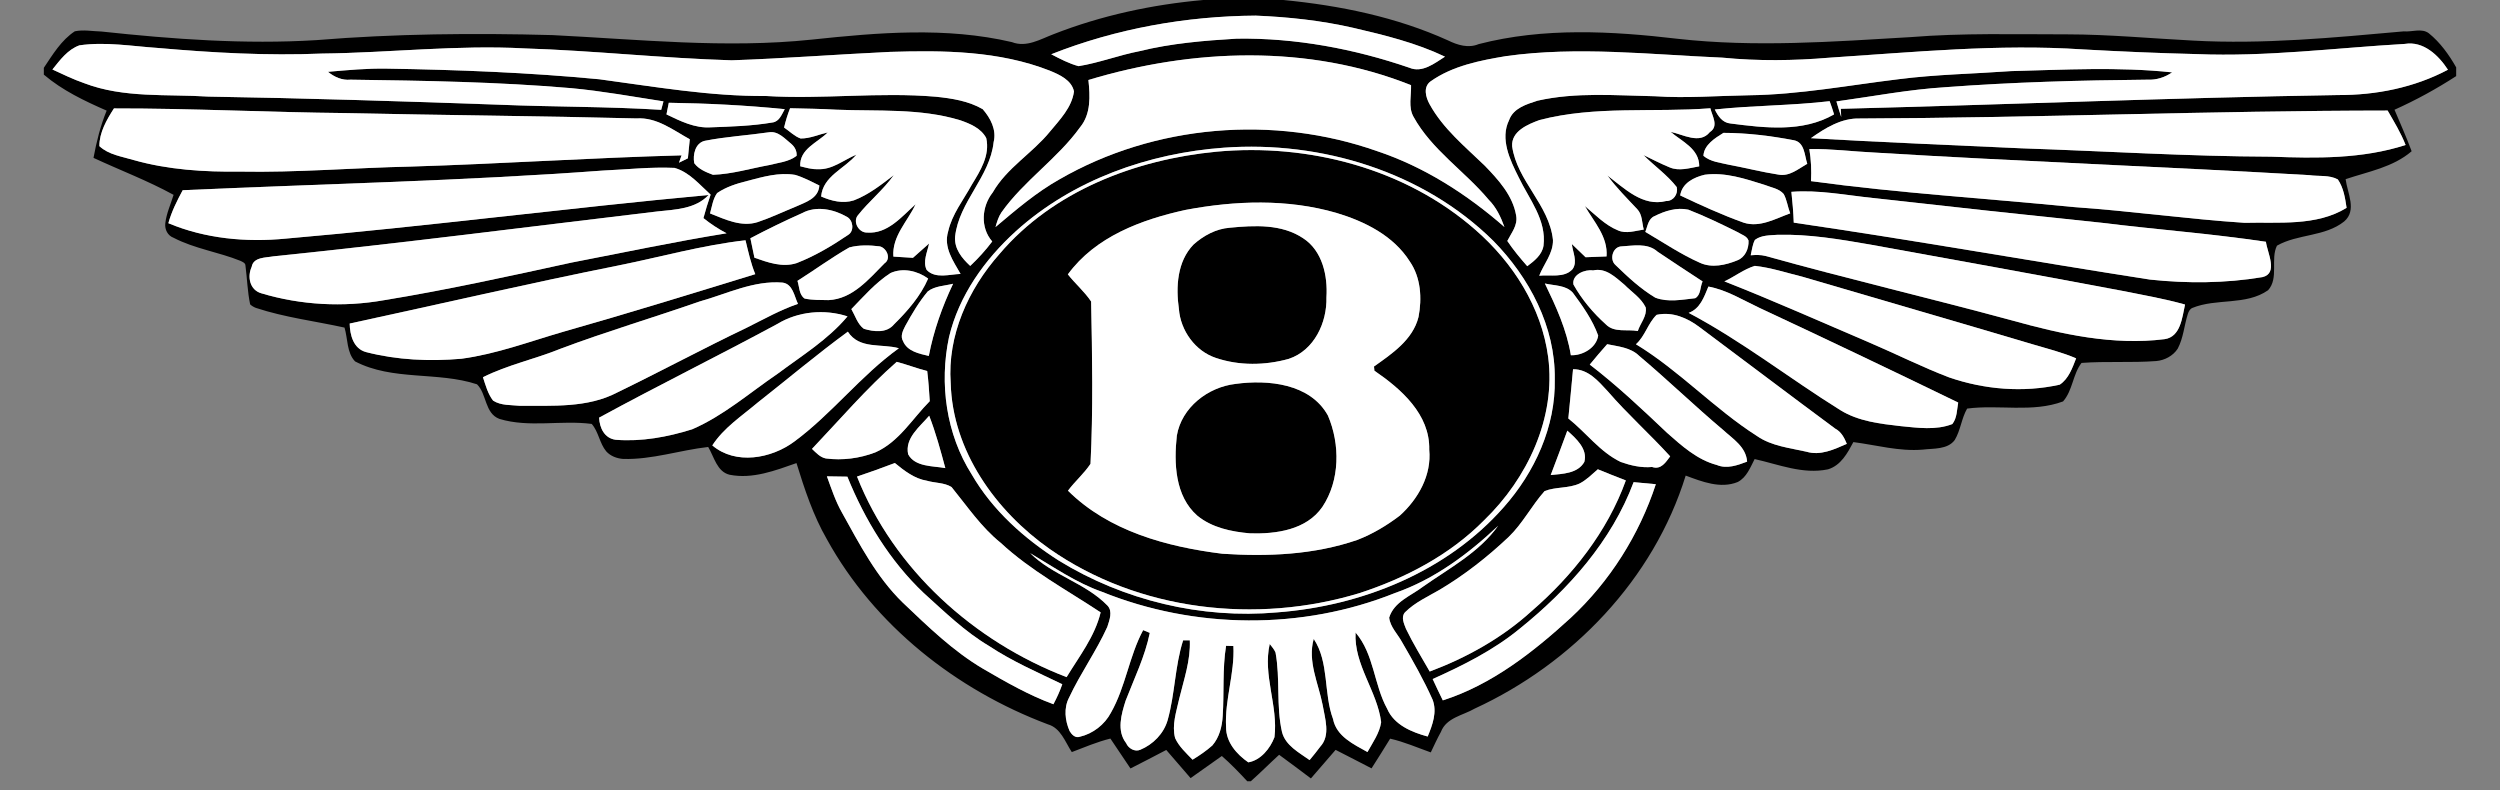
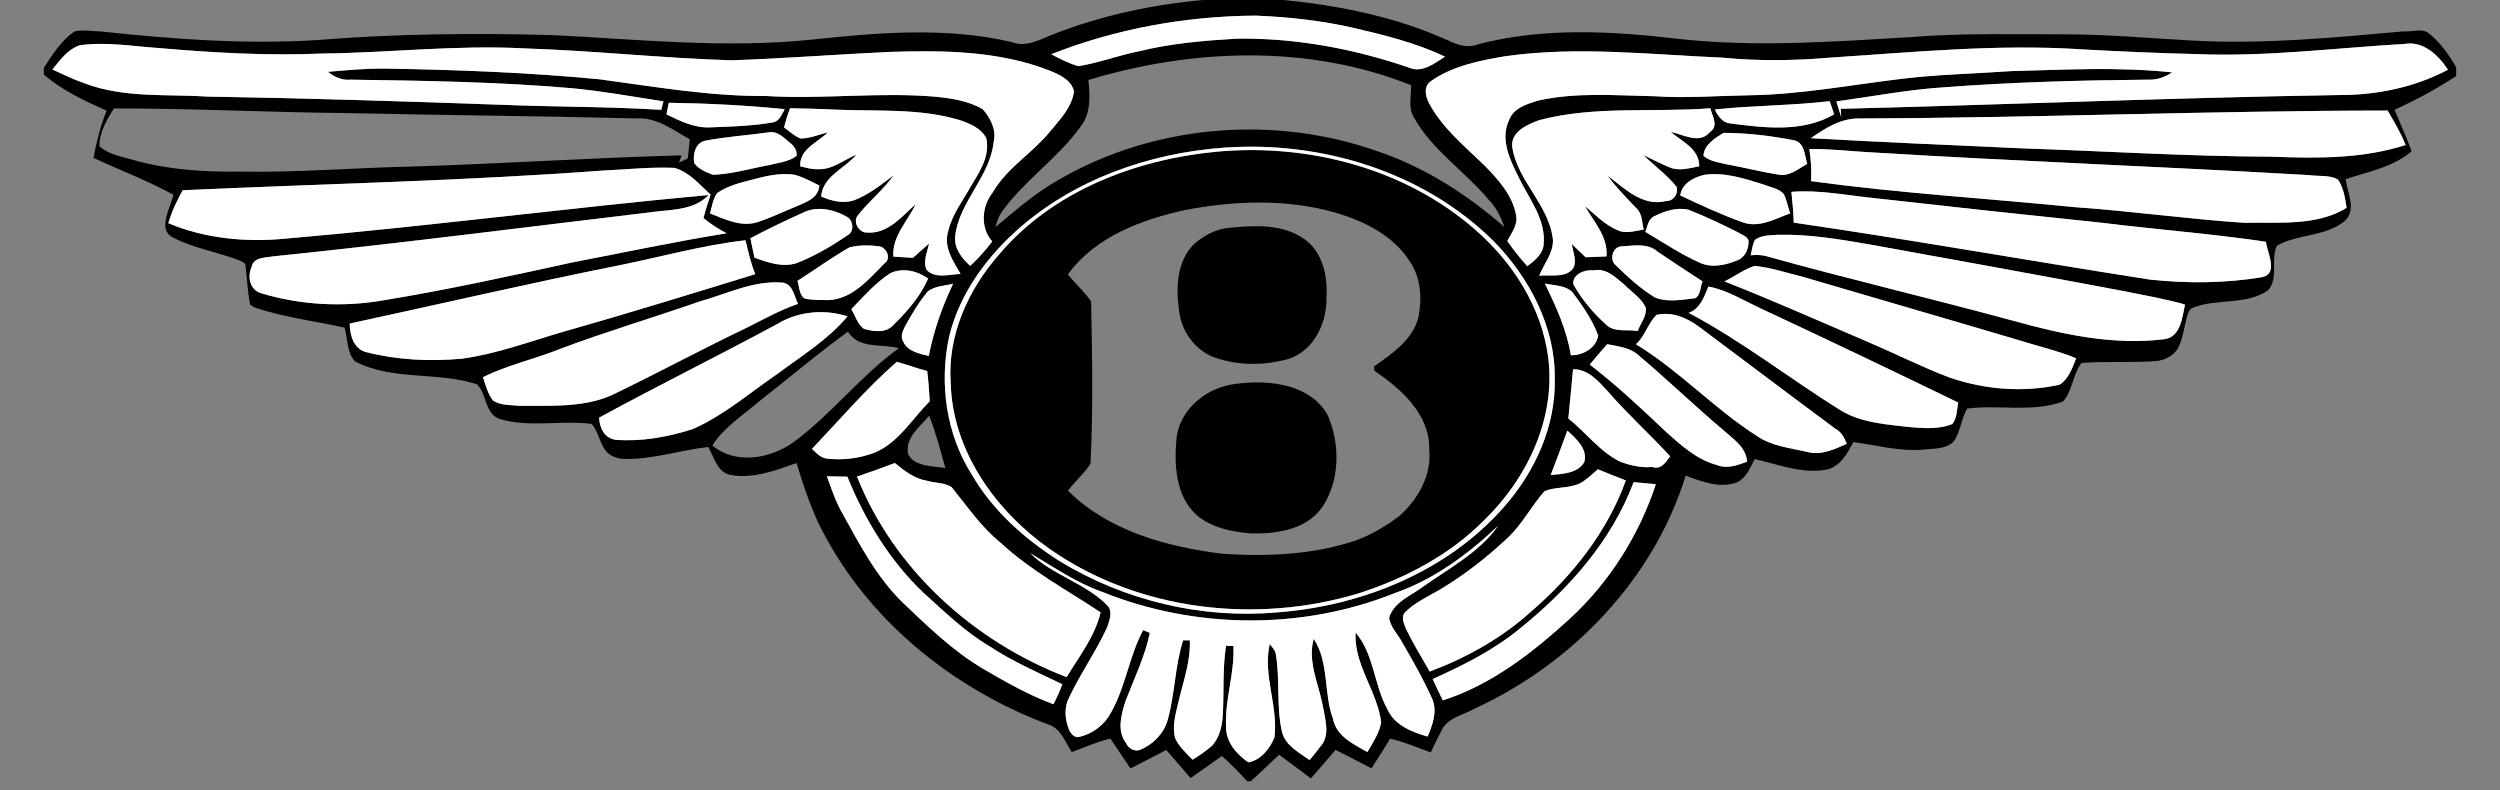
<svg xmlns="http://www.w3.org/2000/svg" width="250" height="79" viewBox="0 0 250 79" fill="none">
  <rect x="0" y="0" width="250" height="79" fill="#808080" stroke="none" />
  <g clip-path="url(#clip0_2990_16926)">
    <path d="M120.328 0H128.339C133.973 0.549 139.617 1.696 144.798 4.04C145.745 4.503 146.829 4.849 147.866 4.411C154.366 2.729 161.172 3.104 167.778 3.881C175.509 4.748 183.289 4.171 191.025 3.714C196.254 3.289 201.506 3.436 206.748 3.436C210.941 3.443 215.122 3.845 219.309 4.059C226.344 4.447 233.377 3.763 240.379 3.136C241.184 3.216 242.167 2.786 242.883 3.327C244.023 4.249 244.897 5.469 245.618 6.738V7.611C243.649 8.885 241.591 10.017 239.45 10.974C240.031 12.353 240.644 13.718 241.164 15.124C239.305 16.728 236.824 17.155 234.562 17.917C234.739 19.31 235.717 21.035 234.419 22.144C232.491 23.685 229.777 23.38 227.696 24.566C227.024 25.915 227.902 27.814 226.81 29.021C224.591 30.576 221.647 29.798 219.223 30.798C218.975 30.913 218.853 31.172 218.777 31.418C218.417 32.557 218.339 33.798 217.771 34.868C217.308 35.587 216.462 36.035 215.619 36.105C213.133 36.292 210.635 36.107 208.152 36.292C207.277 37.422 207.273 39.049 206.305 40.143C203.234 41.288 199.884 40.438 196.713 40.859C196.145 41.837 196.06 43.033 195.473 44.002C194.76 44.971 193.323 44.832 192.273 44.962C189.924 45.16 187.643 44.507 185.337 44.209C184.747 45.311 184.095 46.543 182.797 46.934C180.275 47.456 177.879 46.443 175.463 45.907C175.027 46.749 174.669 47.734 173.773 48.201C172.045 48.902 170.2 48.165 168.569 47.559C165.362 57.929 157.245 66.359 147.474 70.858C146.307 71.54 144.634 71.761 144.095 73.184C143.724 73.855 143.407 74.55 143.078 75.24C141.73 74.762 140.416 74.183 139.015 73.866C138.403 74.861 137.784 75.852 137.153 76.835C135.951 76.227 134.764 75.587 133.56 74.987C132.731 75.934 131.908 76.886 131.09 77.843C130.033 77.05 128.981 76.254 127.912 75.478C126.957 76.349 126.048 77.269 125.08 78.125H124.724C123.912 77.249 123.083 76.387 122.184 75.6C121.145 76.341 120.103 77.079 119.059 77.811C118.243 76.875 117.432 75.938 116.626 74.996C115.435 75.619 114.246 76.242 113.047 76.846C112.376 75.848 111.708 74.853 111.039 73.857C109.712 74.186 108.455 74.724 107.18 75.208C106.513 74.196 106.077 72.799 104.787 72.433C95.637 68.992 87.445 62.553 82.691 53.931C81.317 51.547 80.457 48.925 79.648 46.309C77.512 47.056 75.263 47.929 72.967 47.477C71.692 47.176 71.416 45.686 70.818 44.697C67.973 45.019 65.208 45.976 62.317 45.894C61.69 45.85 61.048 45.61 60.623 45.135C59.951 44.329 59.863 43.18 59.171 42.393C56.119 41.991 52.925 42.793 49.947 41.892C48.459 41.338 48.689 39.39 47.7 38.43C43.75 37.134 39.278 38.104 35.507 36.141C34.663 35.263 34.789 33.87 34.451 32.759C31.498 32.109 28.474 31.744 25.593 30.791C25.381 30.709 25.179 30.595 25.014 30.436C24.747 29.163 24.714 27.858 24.547 26.572C24.549 26.29 24.253 26.193 24.047 26.086C21.858 25.202 19.463 24.874 17.357 23.777C16.767 23.565 16.462 22.94 16.528 22.342C16.639 21.349 17.068 20.433 17.359 19.485C14.777 18.068 12.016 17.027 9.35 15.787C9.648 14.177 10.044 12.58 10.665 11.063C8.447 10.091 6.243 9.045 4.383 7.464V6.78C5.269 5.461 6.126 4.017 7.483 3.129C8.356 2.946 9.263 3.131 10.143 3.152C17.273 3.918 24.461 4.451 31.631 4.013C39.486 3.371 47.374 3.293 55.248 3.51C63.874 3.935 72.534 4.865 81.162 3.963C87.805 3.255 94.613 2.673 101.187 4.211C102.649 4.779 104.03 3.921 105.357 3.418C110.141 1.545 115.214 0.457 120.328 0ZM105.122 5.425C106.002 5.884 106.892 6.357 107.855 6.616C109.922 6.282 111.889 5.514 113.945 5.118C117.134 4.329 120.419 4.059 123.691 3.864C129.558 3.782 135.398 4.874 140.938 6.774C142.222 7.323 143.461 6.324 144.499 5.667C141.607 4.284 138.461 3.514 135.353 2.79C132.14 2.052 128.853 1.698 125.564 1.562C118.594 1.612 111.612 2.86 105.122 5.425ZM7.948 4.533C6.77 4.949 5.997 6.012 5.242 6.949C6.286 7.435 7.327 7.938 8.419 8.317C12.373 9.834 16.692 9.394 20.831 9.659C30.532 9.819 40.229 10.124 49.924 10.471C55.322 10.697 60.728 10.646 66.121 10.983C66.197 10.701 66.273 10.419 66.347 10.137C63.283 9.665 60.227 9.106 57.138 8.817C49.798 8.186 42.424 8.07 35.061 7.967C34.213 8.055 33.434 7.7 32.799 7.182C34.754 7.01 36.715 6.827 38.682 6.862C45.774 6.98 52.872 7.25 59.935 7.927C65.467 8.67 70.995 9.64 76.595 9.6C82.252 9.947 87.918 9.186 93.571 9.672C95.181 9.834 96.85 10.095 98.27 10.916C99.047 11.805 99.674 12.99 99.364 14.209C98.994 17.694 95.896 20.175 95.511 23.649C95.408 24.872 96.187 25.821 97.022 26.593C97.822 25.84 98.56 25.027 99.223 24.148C98.005 22.753 98.165 20.642 99.274 19.244C100.688 16.776 103.238 15.328 105 13.155C105.98 11.972 107.188 10.739 107.399 9.144C107.161 8.007 105.951 7.468 104.985 7.069C99.92 5.078 94.352 5.019 88.992 5.191C83.716 5.438 78.447 5.85 73.171 6.031C66.267 5.827 59.392 5.063 52.489 4.842C45.719 4.472 38.967 5.28 32.203 5.356C26.732 5.587 21.256 5.276 15.808 4.798C13.192 4.623 10.564 4.156 7.948 4.533ZM219.678 5.41C215.873 5.32 212.07 5.151 208.27 4.941C199.817 4.377 191.365 5.221 182.935 5.77C179.379 6.071 175.802 6.117 172.251 5.766C165.048 5.459 157.794 4.609 150.612 5.61C147.992 6.048 145.261 6.576 143.049 8.144C142.296 8.708 142.575 9.731 142.961 10.425C144.301 12.866 146.49 14.649 148.462 16.555C149.827 17.965 151.283 19.552 151.616 21.562C151.795 22.534 151.134 23.291 150.73 24.095C151.326 24.989 152.018 25.81 152.725 26.62C153.422 26.099 154.2 25.495 154.35 24.579C154.672 21.991 152.908 19.909 151.864 17.723C151.004 16.008 149.981 13.889 150.913 12.003C151.347 10.804 152.656 10.427 153.75 10.069C157.603 9.198 161.593 9.548 165.509 9.625C168.645 9.838 171.786 9.575 174.926 9.526C179.956 9.459 184.914 8.519 189.897 7.915C193.611 7.441 197.359 7.382 201.09 7.111C206.462 6.974 211.85 6.667 217.211 7.237C216.492 7.738 215.629 8.013 214.749 7.967C208.007 8.03 201.265 8.215 194.543 8.72C190.879 8.948 187.272 9.642 183.642 10.143C183.796 10.663 183.946 11.18 184.12 11.696C184.105 11.425 184.089 11.153 184.08 10.88C200.656 10.459 217.226 9.775 233.807 9.505C237.607 9.522 241.422 8.76 244.794 6.974C243.859 5.532 242.34 4.08 240.477 4.392C233.548 4.792 226.629 5.696 219.678 5.41ZM108.84 7.999C109.013 9.609 109.105 11.393 108.005 12.729C105.741 15.877 102.39 18.064 100.147 21.235C99.846 21.679 99.695 22.197 99.549 22.708C101.587 20.991 103.626 19.238 105.961 17.925C115.475 12.445 127.369 11.469 137.708 15.112C142.441 16.692 146.702 19.434 150.444 22.702C150.086 21.703 149.623 20.724 148.863 19.966C146.465 17.102 143.173 14.991 141.344 11.665C140.812 10.705 141.138 9.558 141.105 8.518C130.858 4.425 119.284 4.842 108.84 7.999ZM171.479 10.949C171.793 11.599 172.249 12.279 173.039 12.348C176.494 12.793 180.263 13.258 183.407 11.439C183.272 10.995 183.127 10.553 182.965 10.118C179.148 10.566 175.297 10.537 171.479 10.949ZM66.879 10.276C66.797 10.663 66.719 11.052 66.647 11.441C68.034 12.109 69.484 12.837 71.069 12.734C73.131 12.658 75.206 12.597 77.245 12.248C77.933 12.165 78.175 11.435 78.474 10.918C74.623 10.528 70.749 10.335 66.879 10.276ZM11.395 10.842C10.671 11.966 9.926 13.258 9.941 14.615C10.856 15.475 12.182 15.65 13.341 15.998C16.805 16.984 20.425 17.205 24.009 17.161C29.705 17.267 35.383 16.78 41.073 16.658C50.105 16.383 59.124 15.777 68.156 15.535C68.07 15.781 67.982 16.025 67.898 16.271C68.196 16.128 68.493 15.981 68.788 15.833C68.836 15.356 68.931 14.404 68.979 13.927C67.315 13.011 65.661 11.704 63.649 11.843C53.973 11.593 44.293 11.524 34.619 11.309C26.875 11.231 19.139 10.835 11.395 10.842ZM79.007 10.823C78.76 11.452 78.561 12.098 78.409 12.755C78.954 13.117 79.432 13.624 80.057 13.849C80.993 13.862 81.87 13.445 82.771 13.245C81.749 14.274 79.937 14.884 80.023 16.627C80.587 16.763 81.155 16.94 81.742 16.917C83.211 17.01 84.352 15.995 85.637 15.465C84.465 16.879 82.294 17.599 82.113 19.651C83.138 20.095 84.28 20.391 85.389 20.036C86.868 19.468 88.131 18.474 89.375 17.515C88.327 18.998 86.885 20.131 85.768 21.555C85.267 22.207 85.888 23.283 86.7 23.255C88.763 23.416 90.168 21.662 91.559 20.427C90.755 22.151 89.189 23.62 89.337 25.659C89.993 25.707 90.635 25.739 91.294 25.783C91.831 25.309 92.376 24.834 92.908 24.35C92.738 25.196 92.252 26.168 92.668 26.995C93.543 27.908 94.941 27.431 96.058 27.393C95.32 26.092 94.335 24.741 94.815 23.144C95.2 21.425 96.344 19.998 97.176 18.477C98.028 17.077 99.015 15.539 98.624 13.809C98.112 12.826 97.012 12.37 96.018 12.024C92.012 10.808 87.78 11.139 83.657 10.97C82.108 10.882 80.557 10.861 79.007 10.823ZM153.96 12.001C152.767 12.433 151.113 13.131 151.214 14.632C151.698 18.093 154.935 20.484 155.297 24C155.326 25.343 154.387 26.38 153.922 27.57C154.993 27.445 156.424 27.837 157.256 26.915C157.788 26.162 157.266 25.217 157.186 24.402C157.637 24.846 158.095 25.286 158.558 25.724C159.082 25.703 160.132 25.661 160.656 25.642C160.802 23.664 159.4 22.197 158.485 20.602C159.535 21.479 160.507 22.513 161.801 23.039C162.622 23.407 163.527 23.074 164.375 22.957C164.188 22.273 164.244 21.465 163.729 20.924C162.704 19.828 161.633 18.769 160.747 17.555C162.439 18.832 164.27 20.697 166.612 20.103C167.346 20.12 167.836 19.394 167.675 18.71C166.727 17.491 165.438 16.599 164.354 15.511C165.219 15.922 166.067 16.372 166.955 16.734C167.904 17.144 168.952 16.808 169.924 16.633C169.932 14.867 168.194 14.154 167.07 13.19C168.287 13.428 169.974 14.47 170.983 13.211C171.909 12.614 171.214 11.612 171.037 10.827C165.351 11.269 159.531 10.549 153.96 12.001ZM185.978 11.85C184.148 11.793 182.527 12.801 181.086 13.819C188.11 14.223 195.139 14.507 202.169 14.832C210.49 15.111 218.805 15.638 227.136 15.667C231.624 15.838 236.237 15.899 240.56 14.499C240.088 13.289 239.409 12.178 238.764 11.056C221.166 11.069 203.575 11.782 185.978 11.85ZM76.868 13.232C74.741 13.544 72.584 13.662 70.477 14.082C69.522 14.305 69.265 15.476 69.425 16.317C69.869 16.926 70.614 17.222 71.294 17.479C73.2 17.412 75.042 16.848 76.911 16.509C77.834 16.267 78.878 16.189 79.659 15.585C79.703 15.13 79.49 14.703 79.15 14.409C78.495 13.885 77.811 13.06 76.868 13.232ZM172.346 13.287C171.507 13.805 170.395 14.493 170.343 15.583C171.06 16.199 172.06 16.269 172.94 16.484C174.568 16.785 176.176 17.203 177.815 17.456C178.948 17.683 179.819 16.886 180.726 16.38C180.446 15.53 180.471 14.236 179.385 14.024C177.07 13.584 174.705 13.289 172.346 13.287ZM122.418 14.766C114.857 15.309 107.291 17.98 101.607 23.102C98.47 25.947 95.888 29.552 94.899 33.723C93.916 38.359 94.617 43.422 97.176 47.45C99.255 51.038 102.43 53.861 105.9 56.071C112.373 60.044 120.13 61.911 127.704 61.239C136.157 60.606 144.695 57.178 150.376 50.718C153.476 47.227 155.574 42.649 155.477 37.919C155.551 32.675 152.927 27.74 149.324 24.078C142.327 17.165 132.113 14.068 122.418 14.766ZM180.934 14.907C181.109 15.968 181.157 17.041 181.1 18.114C189.823 19.312 198.621 19.834 207.378 20.707C213.085 21.099 218.756 21.909 224.463 22.283C227.851 22.191 231.627 22.651 234.659 20.785C234.512 19.802 234.36 18.782 233.783 17.942C232.929 17.475 231.873 17.652 230.947 17.515C216.469 16.673 201.974 16.145 187.5 15.259C185.309 15.16 183.127 14.863 180.934 14.907ZM60.292 17.056C46.306 18.096 32.279 18.388 18.27 19.021C17.7 20.076 17.159 21.159 16.835 22.321C20.526 23.87 24.623 24.249 28.582 23.86C42.697 22.639 56.755 20.798 70.86 19.499C69.547 20.905 67.515 20.953 65.734 21.145C52.937 22.67 40.154 24.32 27.334 25.634C26.587 25.777 25.336 25.692 25.166 26.692C24.705 27.694 24.991 29.002 26.124 29.326C30.08 30.518 34.335 30.741 38.407 30.019C44.693 28.992 50.915 27.62 57.136 26.261C62.308 25.265 67.46 24.169 72.66 23.329C71.839 22.9 71.065 22.391 70.343 21.81C70.555 21.019 70.795 20.236 71.064 19.463C69.954 18.466 68.941 17.212 67.453 16.789C65.063 16.683 62.677 16.947 60.292 17.056ZM74.695 18.102C73.653 18.365 72.607 18.695 71.713 19.305C71.286 19.899 71.197 20.655 71.002 21.343C72.502 21.936 74.137 22.734 75.764 22.212C77.054 21.782 78.281 21.191 79.539 20.68C80.537 20.219 81.841 19.878 81.936 18.548C81.145 18.161 80.36 17.74 79.516 17.489C77.876 17.21 76.263 17.694 74.695 18.102ZM170.478 17.471C169.394 17.727 168.207 18.308 168.018 19.543C170.101 20.532 172.205 21.494 174.377 22.269C175.985 22.786 177.548 21.86 179.019 21.336C178.773 20.703 178.697 19.998 178.371 19.402C177.895 18.843 177.087 18.742 176.446 18.481C174.518 17.877 172.529 17.203 170.478 17.471ZM179.139 19.184C179.248 20.208 179.339 21.235 179.375 22.264C191.275 24 203.116 26.109 214.998 27.959C218.731 28.358 222.548 28.333 226.256 27.71C227.853 27.321 226.725 25.259 226.593 24.177C221.145 23.365 215.648 22.955 210.185 22.279C202.555 21.49 194.932 20.659 187.31 19.802C184.592 19.52 181.883 18.969 179.139 19.184ZM80.212 21.311C78.461 22.09 76.736 22.934 75.038 23.824C75.172 24.474 75.307 25.122 75.444 25.774C76.787 26.241 78.232 26.778 79.665 26.311C81.502 25.596 83.211 24.579 84.838 23.474C85.454 23.079 85.313 21.987 84.667 21.669C83.344 20.913 81.614 20.556 80.212 21.311ZM165.458 21.61C164.823 21.869 164.758 22.63 164.533 23.19C166.336 24.249 168.079 25.431 169.996 26.28C171.178 26.824 172.563 26.515 173.722 26.038C174.512 25.745 174.897 24.857 174.853 24.059C174.695 23.596 174.156 23.472 173.794 23.232C172.165 22.42 170.524 21.625 168.83 20.966C167.67 20.716 166.488 21.094 165.458 21.61ZM175.492 23.99C175.238 24.463 175.198 25.015 175.071 25.53C175.568 25.486 176.075 25.473 176.565 25.6C184.739 27.879 193.003 29.819 201.193 32.041C206.14 33.42 211.315 34.566 216.469 33.916C218.072 33.681 218.222 31.711 218.504 30.455C216.42 29.865 214.28 29.503 212.163 29.072C203.8 27.496 195.429 25.976 187.056 24.463C183.996 23.931 180.903 23.403 177.786 23.479C177.026 23.538 176.13 23.498 175.492 23.99ZM61.803 26.555C52.828 28.35 43.912 30.423 34.968 32.355C34.993 33.506 35.341 34.87 36.61 35.21C39.705 36.008 42.963 36.153 46.142 35.875C49.655 35.404 52.996 34.139 56.386 33.159C62.794 31.341 69.158 29.369 75.526 27.416C75.078 26.324 74.829 25.17 74.55 24.028C70.237 24.514 66.05 25.703 61.803 26.555ZM84.939 24.741C83.15 25.76 81.485 26.985 79.745 28.085C79.941 28.657 79.894 29.47 80.463 29.855C81.241 30.023 82.056 29.996 82.851 30.011C85.257 29.899 86.885 27.908 88.451 26.334C89.15 25.865 88.672 24.808 87.98 24.638C86.98 24.512 85.917 24.482 84.939 24.741ZM162.039 24.649C161.229 24.785 160.941 25.985 161.557 26.509C162.786 27.704 164.057 28.885 165.534 29.769C166.816 30.255 168.203 29.964 169.516 29.823C170.101 29.506 170.006 28.655 170.259 28.144C168.746 27.174 167.26 26.162 165.762 25.172C164.747 24.249 163.266 24.581 162.039 24.649ZM172.437 28.138C177.327 30.061 182.129 32.205 186.961 34.266C189.623 35.402 192.211 36.713 194.918 37.742C198.443 38.956 202.325 39.282 205.974 38.466C206.868 37.877 207.235 36.791 207.613 35.835C206.231 35.238 204.768 34.878 203.331 34.449C195.64 32.163 187.933 29.935 180.236 27.672C178.657 27.287 177.102 26.763 175.482 26.587C174.392 26.917 173.47 27.66 172.437 28.138ZM89.046 27.308C87.548 28.276 86.368 29.64 85.135 30.909C85.522 31.574 85.745 32.408 86.385 32.881C87.386 33.18 88.651 33.34 89.406 32.433C90.755 31.098 92.054 29.617 92.815 27.856C91.749 27.081 90.286 26.744 89.046 27.308ZM157.344 28.453C158.182 29.949 159.31 31.294 160.587 32.439C161.425 33.297 162.729 32.9 163.781 33.104C164.023 32.336 164.724 31.599 164.571 30.743C164.118 29.796 163.163 29.2 162.447 28.474C161.561 27.738 160.585 26.744 159.305 27.045C158.493 26.913 157.167 27.46 157.344 28.453ZM69.951 30.152C65.324 31.768 60.62 33.156 56.031 34.882C53.483 35.918 50.761 36.484 48.295 37.723C48.56 38.527 48.783 39.383 49.307 40.059C50.096 40.574 51.109 40.49 52.016 40.583C55.261 40.554 58.756 40.81 61.732 39.245C66.077 37.136 70.332 34.846 74.69 32.763C76.37 31.926 78.013 30.997 79.796 30.387C79.421 29.613 79.289 28.405 78.259 28.26C75.353 28.026 72.681 29.392 69.951 30.152ZM92.782 29.137C91.89 30.194 91.187 31.397 90.522 32.603C90.292 33.06 90.006 33.618 90.305 34.114C90.721 35.133 91.921 35.37 92.879 35.594C93.363 33.083 94.213 30.68 95.309 28.377C94.459 28.592 93.501 28.59 92.782 29.137ZM154.488 28.35C155.6 30.646 156.673 32.982 157.085 35.524C158.272 35.568 159.638 34.777 159.819 33.559C159.257 31.991 158.262 30.598 157.277 29.265C156.576 28.502 155.427 28.571 154.488 28.35ZM170.841 28.657C170.41 29.695 170.017 30.875 168.866 31.288C174.187 34.099 178.931 37.837 184.028 41.01C185.842 42.134 187.999 42.378 190.075 42.614C191.77 42.778 193.596 43.047 195.231 42.407C195.711 41.804 195.69 40.97 195.82 40.255C189.219 37.052 182.597 33.891 175.947 30.789C174.278 30.008 172.675 28.994 170.841 28.657ZM77.742 32.391C71.833 35.583 65.808 38.55 59.911 41.764C59.956 42.791 60.446 43.836 61.574 43.979C64.158 44.182 66.765 43.7 69.227 42.927C72.363 41.566 74.962 39.282 77.765 37.374C80.174 35.572 82.803 33.967 84.752 31.637C82.445 30.89 79.827 31.128 77.742 32.391ZM165.661 31.484C164.789 32.325 164.514 33.609 163.592 34.425C167.94 37.066 171.422 40.877 175.705 43.605C177.153 44.611 178.964 44.788 180.64 45.17C182.045 45.596 183.419 44.937 184.682 44.386C184.434 43.779 184.126 43.176 183.518 42.86C178.992 39.51 174.503 36.111 169.993 32.742C168.762 31.805 167.247 31.136 165.661 31.484ZM75.728 40.29C74.154 41.62 72.369 42.782 71.231 44.541C73.556 46.519 77.121 45.867 79.417 44.167C83.196 41.38 86.071 37.565 89.888 34.823C88.138 34.337 85.932 34.956 84.785 33.167C81.686 35.436 78.746 37.915 75.728 40.29ZM160.717 34.419C160.122 35.086 159.541 35.768 158.977 36.46C161.704 38.554 164.211 40.916 166.702 43.281C168.182 44.59 169.72 45.979 171.681 46.498C172.685 46.923 173.756 46.524 174.711 46.164C174.6 44.678 173.297 43.899 172.317 42.999C169.459 40.593 166.774 37.988 163.914 35.583C163.058 34.745 161.826 34.651 160.717 34.419ZM89.671 36.185C86.622 38.862 83.987 41.953 81.199 44.889C81.605 45.273 82.007 45.73 82.582 45.846C84.251 46.061 85.966 45.838 87.536 45.236C89.894 44.198 91.224 41.879 92.975 40.118C92.914 39.11 92.847 38.106 92.719 37.104C91.69 36.839 90.698 36.456 89.671 36.185ZM157.304 36.925C157.157 38.565 156.997 40.208 156.833 41.848C158.615 43.258 159.989 45.198 162.079 46.2C163.074 46.549 164.139 46.799 165.206 46.698C166.113 47.007 166.582 46.21 167.018 45.636C164.989 43.411 162.735 41.401 160.766 39.118C159.825 38.106 158.823 36.906 157.304 36.925ZM90.812 45.421C91.49 46.711 93.325 46.585 94.531 46.808C94.057 45.046 93.579 43.277 92.919 41.574C91.984 42.668 90.473 43.805 90.812 45.421ZM156.732 43.066C156.191 44.55 155.633 46.029 155.071 47.506C156.246 47.376 157.769 47.368 158.434 46.191C158.786 44.895 157.607 43.845 156.732 43.066ZM85.701 47.656C89.379 56.957 97.405 64.16 106.66 67.713C107.923 65.633 109.486 63.649 110.065 61.239C106.681 58.994 103.064 57.064 100.067 54.28C98.116 52.712 96.721 50.625 95.156 48.706C94.434 48.249 93.491 48.312 92.695 48.074C91.452 47.877 90.427 47.071 89.482 46.3C88.232 46.782 86.971 47.229 85.701 47.656ZM159.783 46.928C159.196 47.433 158.643 48.001 157.948 48.356C156.849 48.859 155.572 48.666 154.461 49.108C153.169 50.553 152.277 52.336 150.871 53.689C148.764 55.682 146.466 57.487 143.973 58.971C142.78 59.663 141.486 60.244 140.499 61.231C140.076 61.703 140.4 62.372 140.599 62.887C141.305 64.354 142.165 65.739 142.971 67.153C146.677 65.762 150.214 63.792 153.152 61.117C157.247 57.584 160.734 53.165 162.584 48.043C161.647 47.685 160.713 47.307 159.783 46.928ZM82.691 47.633C83.14 48.866 83.548 50.124 84.202 51.267C85.959 54.428 87.651 57.71 90.275 60.259C92.792 62.651 95.305 65.109 98.318 66.883C100.581 68.203 102.877 69.514 105.341 70.425C105.684 69.779 105.989 69.114 106.229 68.422C103.744 67.228 101.204 66.122 98.897 64.592C96.475 63.156 94.453 61.174 92.374 59.301C88.975 56.077 86.488 51.987 84.737 47.666C84.225 47.658 83.201 47.643 82.691 47.633ZM163.363 48.215C161.164 54.104 156.845 58.933 152.012 62.835C149.396 64.996 146.344 66.521 143.266 67.904C143.592 68.622 143.937 69.327 144.282 70.038C149.171 68.476 153.327 65.212 157.066 61.791C160.978 58.154 163.92 53.493 165.583 48.42C164.84 48.354 164.103 48.283 163.363 48.215ZM139.509 59.299C130.21 63.033 119.486 62.925 110.208 59.184C107.618 58.281 105.353 56.696 103.011 55.311C105.261 57.546 108.539 58.283 110.747 60.558C111.3 61.139 110.941 62.029 110.728 62.696C109.625 65.133 108.045 67.327 106.913 69.752C106.359 70.793 106.5 72.056 106.963 73.108C107.171 73.457 107.525 73.834 107.973 73.676C109.288 73.375 110.465 72.464 111.092 71.271C112.567 68.68 112.908 65.636 114.314 63.013C114.535 63.104 114.756 63.196 114.979 63.289C114.497 65.654 113.428 67.83 112.565 70.065C112.138 71.41 111.647 73.076 112.615 74.312C112.828 74.832 113.48 75.217 114.023 74.979C115.311 74.445 116.38 73.361 116.767 72.008C117.5 69.392 117.485 66.633 118.312 64.034C118.48 64.032 118.815 64.03 118.981 64.03C119.068 66.038 118.382 67.973 117.914 69.903C117.637 71.178 117.169 72.49 117.51 73.805C117.893 74.657 118.617 75.303 119.255 75.97C119.951 75.549 120.623 75.088 121.235 74.546C121.938 73.731 122.212 72.643 122.272 71.589C122.422 69.257 122.233 66.898 122.607 64.581C122.79 64.587 123.158 64.596 123.341 64.602C123.482 67.336 122.458 69.987 122.607 72.715C122.597 74.219 123.668 75.431 124.831 76.235C126.081 76.021 127.018 74.844 127.447 73.719C127.83 70.583 126.264 67.515 126.972 64.396C127.18 64.666 127.416 64.928 127.552 65.248C128.038 67.872 127.605 70.591 128.2 73.197C128.541 74.554 129.909 75.255 130.959 76.008C131.326 75.574 131.681 75.128 132.022 74.67C133.083 73.527 132.487 71.831 132.262 70.486C131.837 68.317 130.741 66.132 131.372 63.887C132.933 66.244 132.344 69.326 133.304 71.902C133.643 73.638 135.355 74.424 136.748 75.204C137.272 74.251 137.954 73.314 138.116 72.218C137.723 69.101 135.381 66.479 135.557 63.253C137.414 65.419 137.38 68.459 138.722 70.886C139.415 72.494 141.182 73.222 142.769 73.653C143.243 72.498 143.737 71.204 143.257 69.964C142.376 67.988 141.302 66.103 140.217 64.232C139.783 63.418 139.026 62.713 138.916 61.764C139.408 60.164 141.109 59.585 142.317 58.655C144.945 56.803 147.916 55.25 149.819 52.574C146.828 55.404 143.432 57.931 139.509 59.299Z" fill="black" />
    <path d="M121.656 15.168C130.834 14.316 140.545 16.837 147.549 22.99C151.286 26.244 154.16 30.728 154.817 35.711C155.61 41.791 152.73 47.849 148.426 52.01C144.988 55.499 140.539 57.818 135.916 59.322C125.64 62.433 113.849 61.109 104.967 54.897C99.567 51.101 95.248 45.086 95.07 38.304C94.729 33.55 96.833 28.923 99.929 25.421C105.295 19.087 113.565 15.941 121.656 15.168ZM118.546 20.993C114.148 21.959 109.544 23.662 106.785 27.439C107.527 28.373 108.445 29.156 109.112 30.149C109.221 35.553 109.32 40.983 109.051 46.381C108.407 47.359 107.492 48.131 106.797 49.07C110.88 53.121 116.696 54.686 122.243 55.375C126.768 55.676 131.41 55.482 135.733 53.992C137.26 53.403 138.679 52.551 139.981 51.562C141.818 49.907 143.174 47.513 142.923 44.966C143.009 41.435 140.11 38.895 137.441 37.073C137.429 36.966 137.408 36.755 137.399 36.65C139.198 35.377 141.284 33.977 141.85 31.703C142.214 29.838 142.088 27.748 140.975 26.139C139.344 23.563 136.469 22.138 133.636 21.288C128.735 19.869 123.517 20.053 118.546 20.993Z" fill="black" />
    <path d="M122.98 22.773C125.438 22.535 128.169 22.382 130.324 23.832C132.241 25.08 132.782 27.582 132.645 29.728C132.712 32.262 131.418 35.046 128.874 35.888C126.511 36.547 123.927 36.586 121.587 35.793C119.516 35.107 118.055 33.053 117.891 30.902C117.578 28.697 117.712 26.153 119.35 24.457C120.356 23.558 121.61 22.876 122.98 22.773Z" fill="black" />
    <path d="M123.55 38.392C126.797 37.946 131.025 38.346 132.793 41.557C134.018 44.423 134.007 48.032 132.241 50.686C130.644 53.005 127.599 53.411 125.007 53.337C123.153 53.173 121.208 52.778 119.733 51.569C117.492 49.611 117.383 46.294 117.683 43.567C118.153 40.749 120.794 38.708 123.55 38.392Z" fill="black" />
    <path d="M105.122 5.425C111.612 2.86 118.594 1.612 125.564 1.562C128.853 1.698 132.14 2.052 135.353 2.79C138.46 3.514 141.606 4.284 144.499 5.667C143.46 6.324 142.222 7.323 140.938 6.774C135.398 4.874 129.558 3.782 123.691 3.864C120.419 4.059 117.134 4.329 113.944 5.118C111.888 5.514 109.922 6.282 107.855 6.616C106.892 6.357 106.002 5.884 105.122 5.425Z" fill="white" />
    <path d="M7.948 4.533C10.564 4.156 13.192 4.623 15.808 4.798C21.256 5.276 26.732 5.587 32.203 5.356C38.967 5.28 45.719 4.472 52.489 4.842C59.392 5.063 66.267 5.827 73.171 6.031C78.447 5.85 83.716 5.438 88.992 5.19C94.352 5.019 99.92 5.078 104.985 7.069C105.951 7.467 107.161 8.007 107.399 9.144C107.188 10.739 105.98 11.972 105 13.155C103.238 15.328 100.688 16.776 99.274 19.243C98.165 20.642 98.005 22.753 99.223 24.148C98.56 25.026 97.822 25.84 97.022 26.593C96.187 25.821 95.408 24.872 95.511 23.649C95.896 20.175 98.994 17.694 99.364 14.209C99.674 12.99 99.047 11.804 98.27 10.916C96.85 10.095 95.181 9.834 93.571 9.672C87.918 9.186 82.252 9.947 76.595 9.6C70.995 9.64 65.467 8.67 59.935 7.927C52.872 7.25 45.774 6.98 38.682 6.862C36.715 6.827 34.754 7.01 32.799 7.182C33.434 7.7 34.213 8.054 35.061 7.967C42.424 8.07 49.798 8.186 57.138 8.817C60.227 9.106 63.283 9.665 66.347 10.137C66.273 10.419 66.197 10.701 66.121 10.983C60.728 10.646 55.322 10.697 49.924 10.47C40.229 10.124 30.532 9.819 20.831 9.659C16.692 9.394 12.373 9.834 8.419 8.317C7.327 7.938 6.286 7.435 5.242 6.949C5.997 6.012 6.77 4.948 7.948 4.533Z" fill="white" />
    <path d="M219.678 5.41C226.629 5.696 233.548 4.793 240.476 4.392C242.34 4.08 243.859 5.532 244.794 6.974C241.421 8.76 237.607 9.522 233.807 9.505C217.226 9.775 200.655 10.46 184.08 10.881C184.089 11.153 184.104 11.426 184.12 11.696C183.946 11.18 183.796 10.663 183.641 10.143C187.271 9.642 190.878 8.948 194.543 8.72C201.265 8.215 208.007 8.03 214.748 7.967C215.629 8.013 216.492 7.738 217.21 7.237C211.85 6.668 206.461 6.974 201.09 7.112C197.359 7.382 193.611 7.441 189.897 7.916C184.914 8.52 179.956 9.459 174.926 9.526C171.785 9.575 168.645 9.838 165.509 9.625C161.593 9.549 157.603 9.198 153.75 10.069C152.656 10.427 151.347 10.804 150.913 12.003C149.981 13.889 151.004 16.008 151.864 17.723C152.908 19.909 154.672 21.991 154.35 24.579C154.2 25.496 153.422 26.1 152.725 26.62C152.018 25.81 151.326 24.989 150.73 24.095C151.134 23.291 151.795 22.535 151.616 21.563C151.282 19.552 149.827 17.965 148.462 16.555C146.49 14.65 144.301 12.866 142.961 10.425C142.574 9.732 142.296 8.708 143.049 8.144C145.261 6.576 147.992 6.048 150.612 5.61C157.793 4.61 165.048 5.46 172.25 5.766C175.802 6.117 179.379 6.071 182.934 5.77C191.364 5.221 199.817 4.377 208.27 4.941C212.069 5.151 215.873 5.32 219.678 5.41Z" fill="white" />
-     <path d="M108.84 7.999C119.284 4.842 130.858 4.424 141.106 8.517C141.138 9.558 140.812 10.705 141.344 11.665C143.173 14.99 146.466 17.102 148.863 19.965C149.623 20.724 150.086 21.703 150.444 22.702C146.702 19.434 142.441 16.692 137.708 15.112C127.369 11.469 115.475 12.444 105.961 17.925C103.627 19.238 101.588 20.991 99.549 22.707C99.696 22.197 99.846 21.678 100.147 21.235C102.39 18.064 105.742 15.876 108.005 12.728C109.105 11.393 109.013 9.609 108.84 7.999Z" fill="white" />
    <path d="M171.479 10.949C175.298 10.537 179.149 10.566 182.965 10.118C183.127 10.553 183.272 10.995 183.407 11.439C180.263 13.258 176.494 12.793 173.04 12.348C172.249 12.279 171.793 11.599 171.479 10.949Z" fill="white" />
    <path d="M66.879 10.276C70.749 10.335 74.623 10.528 78.474 10.918C78.175 11.435 77.933 12.165 77.245 12.248C75.206 12.597 73.131 12.658 71.069 12.734C69.484 12.837 68.034 12.109 66.647 11.441C66.719 11.052 66.797 10.663 66.879 10.276Z" fill="white" />
-     <path d="M11.395 10.842C19.138 10.834 26.875 11.231 34.619 11.309C44.293 11.524 53.973 11.593 63.649 11.842C65.661 11.703 67.315 13.01 68.978 13.927C68.931 14.403 68.835 15.356 68.788 15.832C68.493 15.981 68.195 16.128 67.898 16.271C67.982 16.025 68.07 15.781 68.155 15.535C59.123 15.777 50.105 16.383 41.072 16.657C35.383 16.779 29.704 17.267 24.009 17.16C20.425 17.204 16.804 16.983 13.34 15.998C12.181 15.649 10.855 15.474 9.941 14.615C9.925 13.258 10.671 11.966 11.395 10.842Z" fill="white" />
    <path d="M79.007 10.823C80.557 10.861 82.108 10.882 83.657 10.97C87.78 11.14 92.013 10.808 96.018 12.024C97.013 12.37 98.112 12.826 98.624 13.809C99.015 15.539 98.028 17.077 97.176 18.478C96.344 19.998 95.2 21.425 94.815 23.144C94.335 24.741 95.32 26.092 96.058 27.393C94.941 27.431 93.543 27.908 92.668 26.995C92.253 26.168 92.738 25.196 92.908 24.35C92.376 24.834 91.831 25.309 91.294 25.783C90.635 25.739 89.993 25.707 89.337 25.659C89.189 23.62 90.755 22.151 91.559 20.427C90.168 21.662 88.764 23.417 86.7 23.255C85.888 23.283 85.267 22.207 85.768 21.555C86.885 20.132 88.327 18.998 89.375 17.515C88.131 18.474 86.868 19.468 85.389 20.036C84.28 20.391 83.139 20.095 82.113 19.651C82.294 17.599 84.465 16.879 85.637 15.465C84.352 15.995 83.211 17.01 81.742 16.917C81.155 16.94 80.587 16.763 80.023 16.627C79.937 14.884 81.749 14.274 82.771 13.245C81.87 13.445 80.993 13.863 80.057 13.849C79.432 13.624 78.954 13.117 78.409 12.755C78.562 12.098 78.76 11.452 79.007 10.823Z" fill="white" />
    <path d="M153.96 12.001C159.531 10.549 165.351 11.269 171.037 10.827C171.214 11.612 171.909 12.614 170.983 13.211C169.973 14.47 168.287 13.428 167.069 13.19C168.194 14.154 169.931 14.867 169.924 16.633C168.952 16.808 167.904 17.144 166.955 16.734C166.067 16.372 165.219 15.922 164.354 15.511C165.438 16.599 166.726 17.491 167.675 18.71C167.835 19.394 167.346 20.12 166.612 20.103C164.27 20.698 162.439 18.832 160.747 17.555C161.633 18.769 162.704 19.829 163.729 20.924C164.244 21.465 164.188 22.273 164.375 22.957C163.527 23.074 162.622 23.407 161.801 23.039C160.507 22.514 159.535 21.479 158.485 20.602C159.4 22.197 160.802 23.664 160.656 25.642C160.132 25.661 159.082 25.703 158.558 25.724C158.095 25.286 157.637 24.846 157.186 24.402C157.266 25.217 157.788 26.163 157.256 26.915C156.423 27.837 154.992 27.445 153.922 27.571C154.387 26.38 155.326 25.343 155.297 24C154.935 20.484 151.698 18.093 151.214 14.632C151.113 13.131 152.767 12.434 153.96 12.001Z" fill="white" />
    <path d="M185.978 11.85C203.575 11.782 221.166 11.069 238.764 11.056C239.41 12.178 240.088 13.289 240.561 14.499C236.237 15.899 231.624 15.838 227.136 15.667C218.806 15.638 210.49 15.111 202.169 14.832C195.139 14.507 188.11 14.223 181.086 13.819C182.527 12.801 184.149 11.793 185.978 11.85Z" fill="white" />
    <path d="M76.868 13.232C77.811 13.06 78.495 13.886 79.151 14.41C79.49 14.703 79.703 15.13 79.659 15.585C78.878 16.189 77.834 16.267 76.912 16.509C75.043 16.849 73.2 17.413 71.294 17.479C70.614 17.222 69.869 16.927 69.425 16.317C69.265 15.477 69.522 14.305 70.477 14.082C72.584 13.663 74.741 13.544 76.868 13.232Z" fill="white" />
    <path d="M172.346 13.287C174.705 13.289 177.07 13.584 179.385 14.024C180.471 14.236 180.446 15.53 180.726 16.38C179.819 16.887 178.948 17.683 177.815 17.456C176.176 17.203 174.568 16.786 172.94 16.485C172.06 16.269 171.06 16.199 170.343 15.583C170.395 14.493 171.508 13.805 172.346 13.287Z" fill="white" />
    <path d="M122.418 14.766C132.113 14.069 142.326 17.165 149.323 24.078C152.927 27.741 155.551 32.676 155.476 37.92C155.573 42.649 153.475 47.228 150.375 50.719C144.695 57.178 136.157 60.606 127.704 61.239C120.129 61.912 112.372 60.044 105.899 56.071C102.429 53.861 99.255 51.039 97.176 47.451C94.617 43.423 93.916 38.36 94.899 33.724C95.888 29.553 98.47 25.948 101.606 23.103C107.29 17.981 114.857 15.309 122.418 14.766ZM121.656 15.168C113.565 15.942 105.295 19.088 99.929 25.422C96.833 28.924 94.729 33.55 95.07 38.304C95.248 45.086 99.567 51.102 104.967 54.898C113.849 61.109 125.64 62.434 135.916 59.322C140.539 57.819 144.988 55.5 148.426 52.011C152.73 47.849 155.61 41.792 154.817 35.711C154.16 30.728 151.286 26.245 147.549 22.99C140.545 16.837 130.834 14.316 121.656 15.168Z" fill="white" />
    <path d="M180.934 14.907C183.127 14.863 185.309 15.16 187.5 15.259C201.974 16.145 216.47 16.673 230.947 17.515C231.873 17.652 232.929 17.475 233.783 17.942C234.36 18.782 234.513 19.802 234.659 20.785C231.628 22.651 227.851 22.191 224.463 22.283C218.756 21.909 213.085 21.1 207.378 20.707C198.621 19.834 189.823 19.312 181.1 18.114C181.157 17.041 181.109 15.968 180.934 14.907Z" fill="white" />
    <path d="M60.291 17.056C62.677 16.948 65.063 16.683 67.452 16.79C68.941 17.212 69.954 18.466 71.063 19.463C70.795 20.236 70.555 21.02 70.343 21.811C71.065 22.392 71.839 22.9 72.66 23.329C67.46 24.169 62.307 25.265 57.136 26.262C50.915 27.62 44.693 28.992 38.407 30.019C34.335 30.741 30.08 30.518 26.124 29.326C24.99 29.002 24.705 27.695 25.166 26.692C25.335 25.692 26.587 25.778 27.334 25.635C40.154 24.32 52.936 22.67 65.734 21.145C67.515 20.953 69.546 20.905 70.859 19.499C56.755 20.799 42.696 22.639 28.582 23.861C24.623 24.25 20.526 23.87 16.835 22.321C17.159 21.159 17.7 20.076 18.27 19.021C32.279 18.388 46.305 18.097 60.291 17.056Z" fill="white" />
    <path d="M74.696 18.102C76.264 17.694 77.876 17.21 79.517 17.488C80.361 17.74 81.146 18.161 81.937 18.548C81.841 19.878 80.538 20.219 79.54 20.68C78.282 21.191 77.055 21.782 75.765 22.212C74.138 22.734 72.502 21.936 71.003 21.343C71.197 20.655 71.287 19.899 71.714 19.304C72.607 18.695 73.653 18.365 74.696 18.102Z" fill="white" />
    <path d="M170.479 17.472C172.529 17.203 174.518 17.878 176.447 18.482C177.087 18.743 177.895 18.844 178.371 19.402C178.697 19.998 178.773 20.704 179.019 21.336C177.548 21.86 175.985 22.786 174.377 22.27C172.205 21.494 170.101 20.532 168.019 19.543C168.207 18.308 169.394 17.727 170.479 17.472Z" fill="white" />
    <path d="M179.139 19.184C181.883 18.969 184.592 19.52 187.309 19.802C194.931 20.659 202.555 21.49 210.185 22.279C215.648 22.956 221.145 23.365 226.593 24.177C226.724 25.259 227.852 27.321 226.256 27.71C222.548 28.333 218.731 28.358 214.998 27.959C203.115 26.109 191.275 24 179.375 22.264C179.339 21.235 179.247 20.208 179.139 19.184Z" fill="white" />
-     <path d="M118.546 20.992C123.517 20.053 128.734 19.868 133.635 21.288C136.469 22.137 139.344 23.563 140.975 26.139C142.088 27.747 142.214 29.838 141.85 31.703C141.284 33.976 139.198 35.377 137.399 36.65C137.408 36.755 137.429 36.966 137.441 37.073C140.11 38.894 143.008 41.434 142.923 44.965C143.174 47.513 141.818 49.906 139.981 51.562C138.679 52.551 137.26 53.403 135.733 53.992C131.41 55.482 126.768 55.676 122.242 55.375C116.696 54.685 110.88 53.121 106.797 49.07C107.492 48.13 108.407 47.359 109.051 46.381C109.319 40.983 109.22 35.552 109.112 30.148C108.445 29.155 107.526 28.372 106.785 27.439C109.544 23.662 114.148 21.958 118.546 20.992ZM122.98 22.772C121.61 22.875 120.356 23.557 119.35 24.456C117.711 26.152 117.578 28.696 117.89 30.901C118.054 33.052 119.516 35.106 121.587 35.792C123.927 36.585 126.511 36.547 128.874 35.888C131.417 35.045 132.711 32.261 132.645 29.727C132.782 27.581 132.241 25.08 130.324 23.831C128.169 22.381 125.438 22.534 122.98 22.772ZM123.55 38.391C120.794 38.708 118.153 40.748 117.683 43.567C117.383 46.293 117.492 49.611 119.733 51.568C121.208 52.778 123.153 53.172 125.007 53.336C127.599 53.41 130.644 53.005 132.241 50.685C134.007 48.031 134.018 44.422 132.793 41.556C131.025 38.346 126.797 37.945 123.55 38.391Z" fill="white" />
    <path d="M80.212 21.311C81.614 20.556 83.344 20.913 84.666 21.669C85.312 21.987 85.454 23.079 84.838 23.473C83.211 24.579 81.501 25.596 79.665 26.311C78.232 26.777 76.787 26.24 75.444 25.773C75.307 25.122 75.171 24.474 75.038 23.824C76.736 22.934 78.46 22.09 80.212 21.311Z" fill="white" />
    <path d="M165.457 21.61C166.488 21.093 167.67 20.716 168.83 20.966C170.524 21.625 172.165 22.419 173.794 23.231C174.156 23.471 174.695 23.595 174.853 24.058C174.897 24.857 174.512 25.745 173.721 26.038C172.563 26.514 171.178 26.823 169.996 26.28C168.079 25.43 166.336 24.249 164.533 23.189C164.758 22.629 164.823 21.869 165.457 21.61Z" fill="white" />
    <path d="M175.492 23.99C176.13 23.498 177.026 23.538 177.786 23.479C180.903 23.403 183.996 23.931 187.056 24.462C195.429 25.975 203.8 27.496 212.163 29.072C214.28 29.502 216.42 29.864 218.504 30.455C218.222 31.711 218.072 33.681 216.469 33.915C211.315 34.565 206.14 33.42 201.193 32.04C193.003 29.819 184.739 27.879 176.565 25.6C176.075 25.472 175.568 25.485 175.071 25.529C175.198 25.015 175.238 24.462 175.492 23.99Z" fill="white" />
    <path d="M61.803 26.555C66.05 25.703 70.237 24.514 74.55 24.028C74.829 25.17 75.078 26.324 75.526 27.416C69.158 29.369 62.794 31.342 56.386 33.159C52.996 34.139 49.655 35.404 46.142 35.875C42.963 36.153 39.705 36.008 36.61 35.21C35.341 34.87 34.992 33.506 34.968 32.355C43.912 30.423 52.828 28.35 61.803 26.555Z" fill="white" />
    <path d="M84.939 24.741C85.917 24.482 86.98 24.512 87.981 24.638C88.672 24.808 89.151 25.865 88.451 26.334C86.885 27.908 85.258 29.899 82.851 30.012C82.056 29.996 81.241 30.023 80.463 29.855C79.894 29.471 79.941 28.657 79.745 28.085C81.485 26.986 83.15 25.761 84.939 24.741Z" fill="white" />
    <path d="M162.039 24.649C163.266 24.581 164.747 24.249 165.763 25.171C167.26 26.162 168.747 27.174 170.259 28.144C170.006 28.655 170.101 29.506 169.516 29.823C168.203 29.964 166.816 30.255 165.534 29.769C164.057 28.885 162.786 27.704 161.557 26.509C160.942 25.985 161.229 24.785 162.039 24.649Z" fill="white" />
    <path d="M172.438 28.138C173.47 27.66 174.393 26.917 175.482 26.587C177.102 26.762 178.657 27.286 180.237 27.671C187.933 29.935 195.641 32.162 203.331 34.449C204.768 34.878 206.231 35.238 207.613 35.834C207.236 36.791 206.868 37.877 205.974 38.466C202.325 39.281 198.444 38.955 194.918 37.742C192.211 36.713 189.623 35.402 186.961 34.266C182.129 32.204 177.327 30.061 172.438 28.138Z" fill="white" />
    <path d="M89.046 27.307C90.286 26.743 91.75 27.081 92.815 27.856C92.055 29.617 90.755 31.097 89.406 32.433C88.651 33.34 87.386 33.18 86.386 32.881C85.746 32.408 85.523 31.574 85.136 30.909C86.369 29.64 87.548 28.275 89.046 27.307Z" fill="white" />
    <path d="M157.344 28.453C157.167 27.46 158.493 26.913 159.304 27.044C160.585 26.743 161.561 27.738 162.447 28.474C163.163 29.2 164.118 29.796 164.571 30.743C164.724 31.599 164.022 32.336 163.78 33.104C162.729 32.9 161.425 33.296 160.587 32.439C159.31 31.294 158.182 29.948 157.344 28.453Z" fill="white" />
    <path d="M69.951 30.152C72.681 29.392 75.353 28.026 78.259 28.26C79.29 28.405 79.421 29.613 79.796 30.387C78.013 30.996 76.37 31.926 74.69 32.763C70.332 34.845 66.077 37.136 61.732 39.245C58.756 40.81 55.261 40.554 52.016 40.583C51.109 40.489 50.096 40.573 49.307 40.059C48.783 39.382 48.56 38.527 48.295 37.723C50.761 36.484 53.484 35.918 56.031 34.882C60.62 33.155 65.324 31.768 69.951 30.152Z" fill="white" />
    <path d="M92.782 29.137C93.501 28.59 94.459 28.592 95.309 28.377C94.214 30.681 93.364 33.084 92.88 35.595C91.921 35.37 90.721 35.134 90.305 34.114C90.006 33.619 90.292 33.061 90.523 32.603C91.188 31.397 91.891 30.195 92.782 29.137Z" fill="white" />
    <path d="M154.488 28.35C155.427 28.571 156.576 28.502 157.277 29.264C158.263 30.598 159.257 31.991 159.819 33.559C159.638 34.777 158.272 35.568 157.085 35.524C156.673 32.982 155.601 30.646 154.488 28.35Z" fill="white" />
    <path d="M170.84 28.656C172.675 28.994 174.278 30.007 175.947 30.788C182.597 33.891 189.219 37.052 195.819 40.255C195.69 40.969 195.711 41.804 195.231 42.406C193.596 43.047 191.77 42.778 190.074 42.614C187.999 42.378 185.842 42.134 184.028 41.01C178.931 37.837 174.186 34.098 168.866 31.288C170.017 30.874 170.41 29.695 170.84 28.656Z" fill="white" />
    <path d="M77.742 32.391C79.826 31.128 82.445 30.89 84.752 31.637C82.803 33.967 80.173 35.571 77.765 37.374C74.962 39.281 72.362 41.566 69.226 42.926C66.764 43.7 64.157 44.182 61.574 43.978C60.446 43.835 59.956 42.791 59.91 41.764C65.808 38.55 71.833 35.583 77.742 32.391Z" fill="white" />
    <path d="M165.661 31.484C167.247 31.136 168.761 31.805 169.992 32.742C174.503 36.111 178.992 39.51 183.517 42.86C184.125 43.176 184.434 43.779 184.682 44.386C183.418 44.937 182.045 45.596 180.64 45.17C178.963 44.788 177.153 44.611 175.705 43.605C171.421 40.877 167.94 37.066 163.592 34.425C164.514 33.609 164.788 32.325 165.661 31.484Z" fill="white" />
-     <path d="M75.728 40.29C78.747 37.916 81.687 35.436 84.785 33.167C85.932 34.956 88.139 34.337 89.888 34.823C86.071 37.565 83.196 41.38 79.417 44.167C77.121 45.867 73.556 46.519 71.231 44.541C72.369 42.782 74.154 41.62 75.728 40.29Z" fill="white" />
    <path d="M160.717 34.419C161.826 34.651 163.059 34.745 163.914 35.583C166.774 37.988 169.459 40.593 172.317 42.999C173.297 43.899 174.6 44.678 174.711 46.164C173.756 46.525 172.685 46.923 171.681 46.498C169.72 45.98 168.182 44.59 166.702 43.281C164.211 40.917 161.704 38.554 158.977 36.46C159.541 35.768 160.122 35.086 160.717 34.419Z" fill="white" />
    <path d="M89.671 36.185C90.698 36.456 91.691 36.839 92.72 37.104C92.847 38.106 92.914 39.111 92.975 40.118C91.224 41.879 89.894 44.198 87.537 45.237C85.967 45.839 84.252 46.062 82.583 45.846C82.007 45.73 81.605 45.273 81.199 44.89C83.987 41.953 86.622 38.863 89.671 36.185Z" fill="white" />
    <path d="M157.304 36.925C158.823 36.906 159.825 38.106 160.766 39.118C162.735 41.401 164.989 43.411 167.018 45.637C166.582 46.211 166.113 47.007 165.206 46.698C164.139 46.799 163.074 46.55 162.079 46.201C159.989 45.199 158.615 43.259 156.833 41.849C156.997 40.208 157.157 38.566 157.304 36.925Z" fill="white" />
-     <path d="M90.812 45.421C90.473 43.806 91.984 42.668 92.92 41.574C93.579 43.278 94.057 45.046 94.532 46.809C93.326 46.586 91.491 46.711 90.812 45.421Z" fill="white" />
    <path d="M156.732 43.066C157.607 43.846 158.787 44.896 158.434 46.191C157.769 47.369 156.246 47.377 155.071 47.506C155.633 46.029 156.191 44.551 156.732 43.066Z" fill="white" />
    <path d="M85.701 47.657C86.97 47.23 88.232 46.782 89.482 46.3C90.427 47.072 91.452 47.877 92.694 48.074C93.491 48.312 94.434 48.249 95.156 48.706C96.721 50.625 98.115 52.712 100.067 54.28C103.064 57.064 106.681 58.994 110.065 61.239C109.485 63.649 107.923 65.633 106.66 67.714C97.405 64.16 89.379 56.957 85.701 47.657Z" fill="white" />
    <path d="M159.783 46.929C160.713 47.308 161.647 47.685 162.584 48.043C160.734 53.165 157.247 57.584 153.152 61.117C150.214 63.792 146.677 65.763 142.971 67.154C142.165 65.74 141.306 64.354 140.599 62.887C140.401 62.373 140.077 61.704 140.5 61.231C141.487 60.244 142.781 59.663 143.973 58.971C146.466 57.487 148.764 55.682 150.871 53.689C152.277 52.337 153.169 50.553 154.461 49.109C155.572 48.666 156.849 48.859 157.948 48.356C158.644 48.002 159.196 47.434 159.783 46.929Z" fill="white" />
    <path d="M82.69 47.634C83.201 47.643 84.224 47.659 84.737 47.666C86.488 51.988 88.975 56.077 92.374 59.301C94.453 61.174 96.475 63.156 98.897 64.593C101.204 66.123 103.744 67.228 106.229 68.423C105.989 69.114 105.684 69.779 105.341 70.425C102.877 69.514 100.581 68.204 98.317 66.883C95.305 65.109 92.791 62.651 90.274 60.26C87.65 57.71 85.958 54.429 84.201 51.268C83.548 50.124 83.14 48.867 82.69 47.634Z" fill="white" />
    <path d="M163.363 48.215C164.103 48.283 164.84 48.354 165.583 48.421C163.92 53.493 160.978 58.154 157.066 61.791C153.327 65.212 149.171 68.476 144.282 70.038C143.937 69.328 143.592 68.623 143.266 67.904C146.343 66.521 149.396 64.996 152.012 62.836C156.845 58.933 161.164 54.105 163.363 48.215Z" fill="white" />
    <path d="M139.508 59.299C143.432 57.931 146.827 55.404 149.819 52.574C147.915 55.249 144.945 56.803 142.317 58.655C141.109 59.584 139.407 60.164 138.916 61.764C139.026 62.713 139.783 63.418 140.217 64.232C141.302 66.103 142.376 67.988 143.257 69.964C143.737 71.204 143.243 72.498 142.769 73.653C141.181 73.222 139.415 72.494 138.721 70.886C137.38 68.458 137.414 65.419 135.556 63.253C135.381 66.479 137.723 69.1 138.116 72.218C137.954 73.314 137.271 74.251 136.747 75.204C135.355 74.424 133.643 73.638 133.304 71.902C132.344 69.325 132.933 66.244 131.372 63.887C130.741 66.132 131.837 68.317 132.262 70.486C132.487 71.831 133.083 73.527 132.022 74.67C131.681 75.128 131.326 75.573 130.959 76.008C129.909 75.255 128.54 74.554 128.199 73.197C127.605 70.591 128.037 67.871 127.552 65.248C127.416 64.927 127.18 64.666 126.972 64.396C126.263 67.515 127.83 70.583 127.447 73.719C127.018 74.844 126.08 76.021 124.83 76.235C123.668 75.43 122.597 74.219 122.607 72.715C122.458 69.987 123.481 67.336 123.34 64.602C123.157 64.596 122.79 64.586 122.607 64.581C122.233 66.898 122.422 69.257 122.271 71.589C122.212 72.643 121.938 73.731 121.235 74.546C120.623 75.088 119.951 75.549 119.255 75.97C118.617 75.303 117.893 74.657 117.51 73.805C117.169 72.49 117.637 71.177 117.914 69.903C118.382 67.972 119.068 66.038 118.981 64.03C118.815 64.03 118.48 64.032 118.312 64.034C117.485 66.633 117.5 69.392 116.766 72.008C116.38 73.361 115.311 74.445 114.023 74.979C113.48 75.217 112.828 74.832 112.614 74.312C111.646 73.075 112.138 71.41 112.565 70.065C113.428 67.83 114.497 65.653 114.979 63.289C114.756 63.195 114.535 63.104 114.314 63.013C112.908 65.636 112.567 68.679 111.092 71.271C110.465 72.464 109.287 73.374 107.973 73.676C107.525 73.834 107.17 73.457 106.963 73.108C106.5 72.056 106.359 70.793 106.913 69.752C108.045 67.326 109.625 65.133 110.728 62.696C110.941 62.029 111.3 61.139 110.747 60.558C108.539 58.283 105.261 57.546 103.011 55.31C105.353 56.696 107.618 58.281 110.208 59.184C119.486 62.925 130.21 63.033 139.508 59.299Z" fill="white" />
  </g>
  <defs>
    <clipPath id="clip0_2990_16926">
      <rect width="250" height="78.125" fill="white" />
    </clipPath>
  </defs>
</svg>